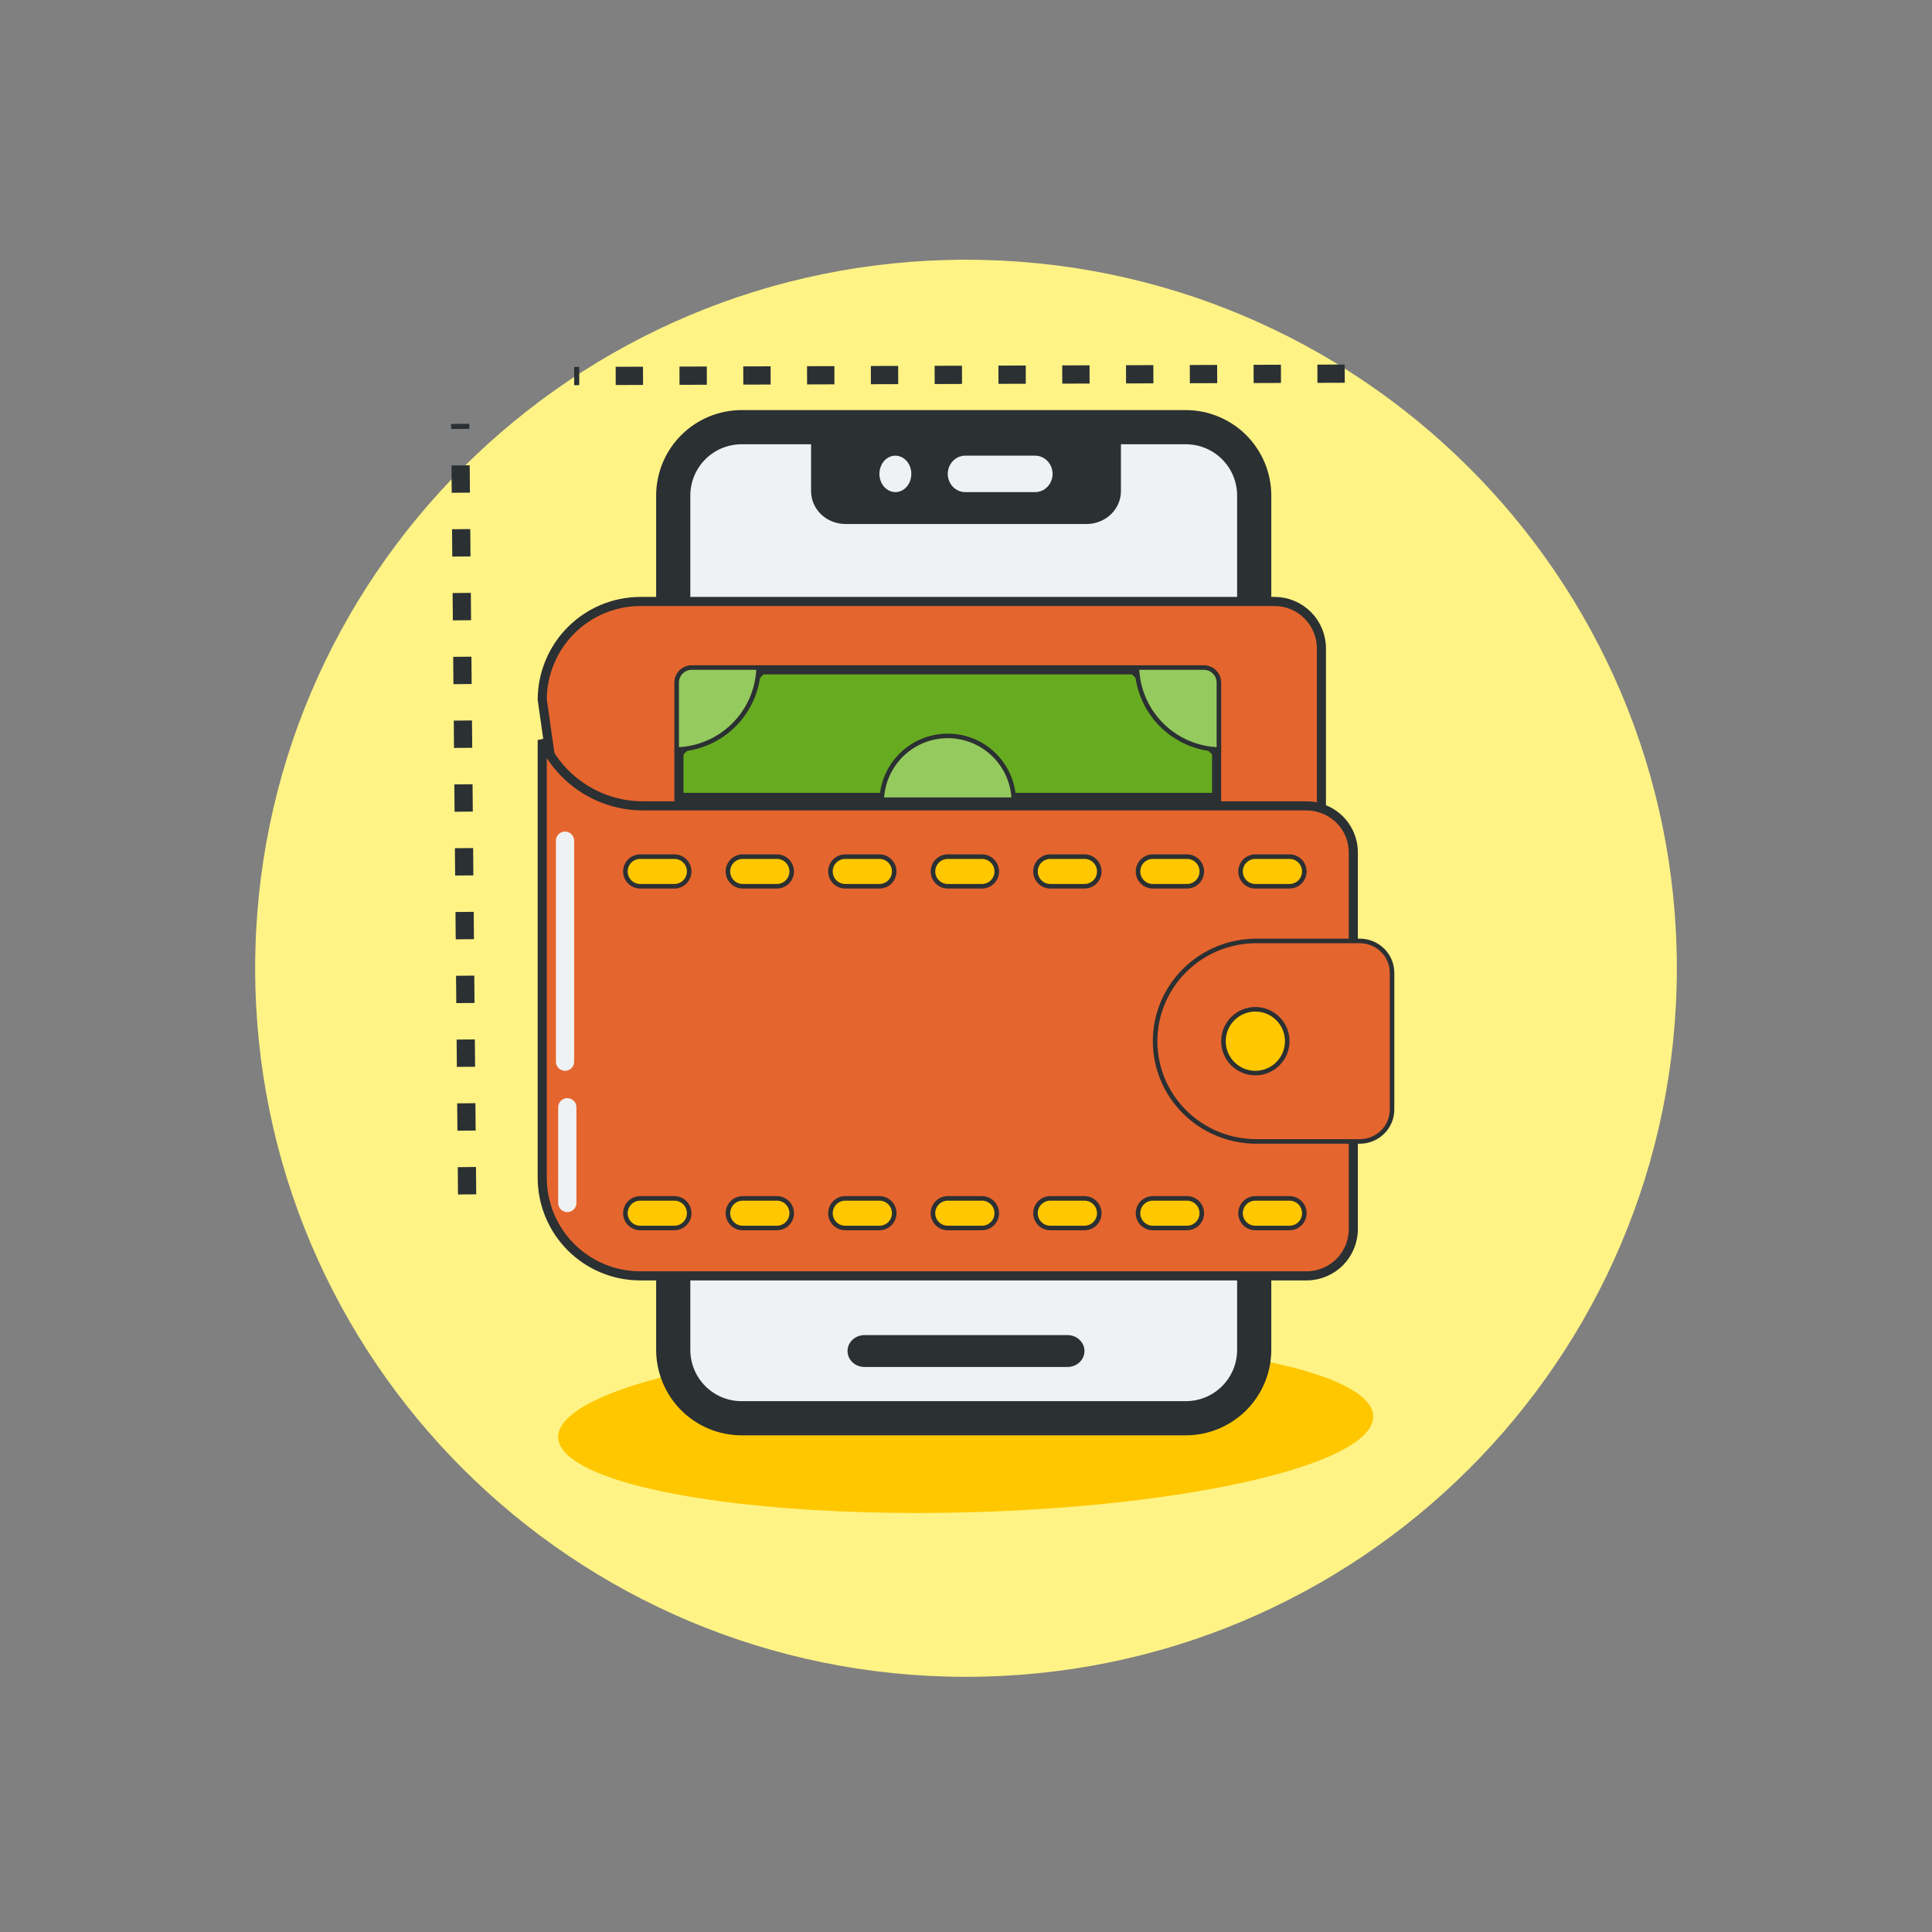
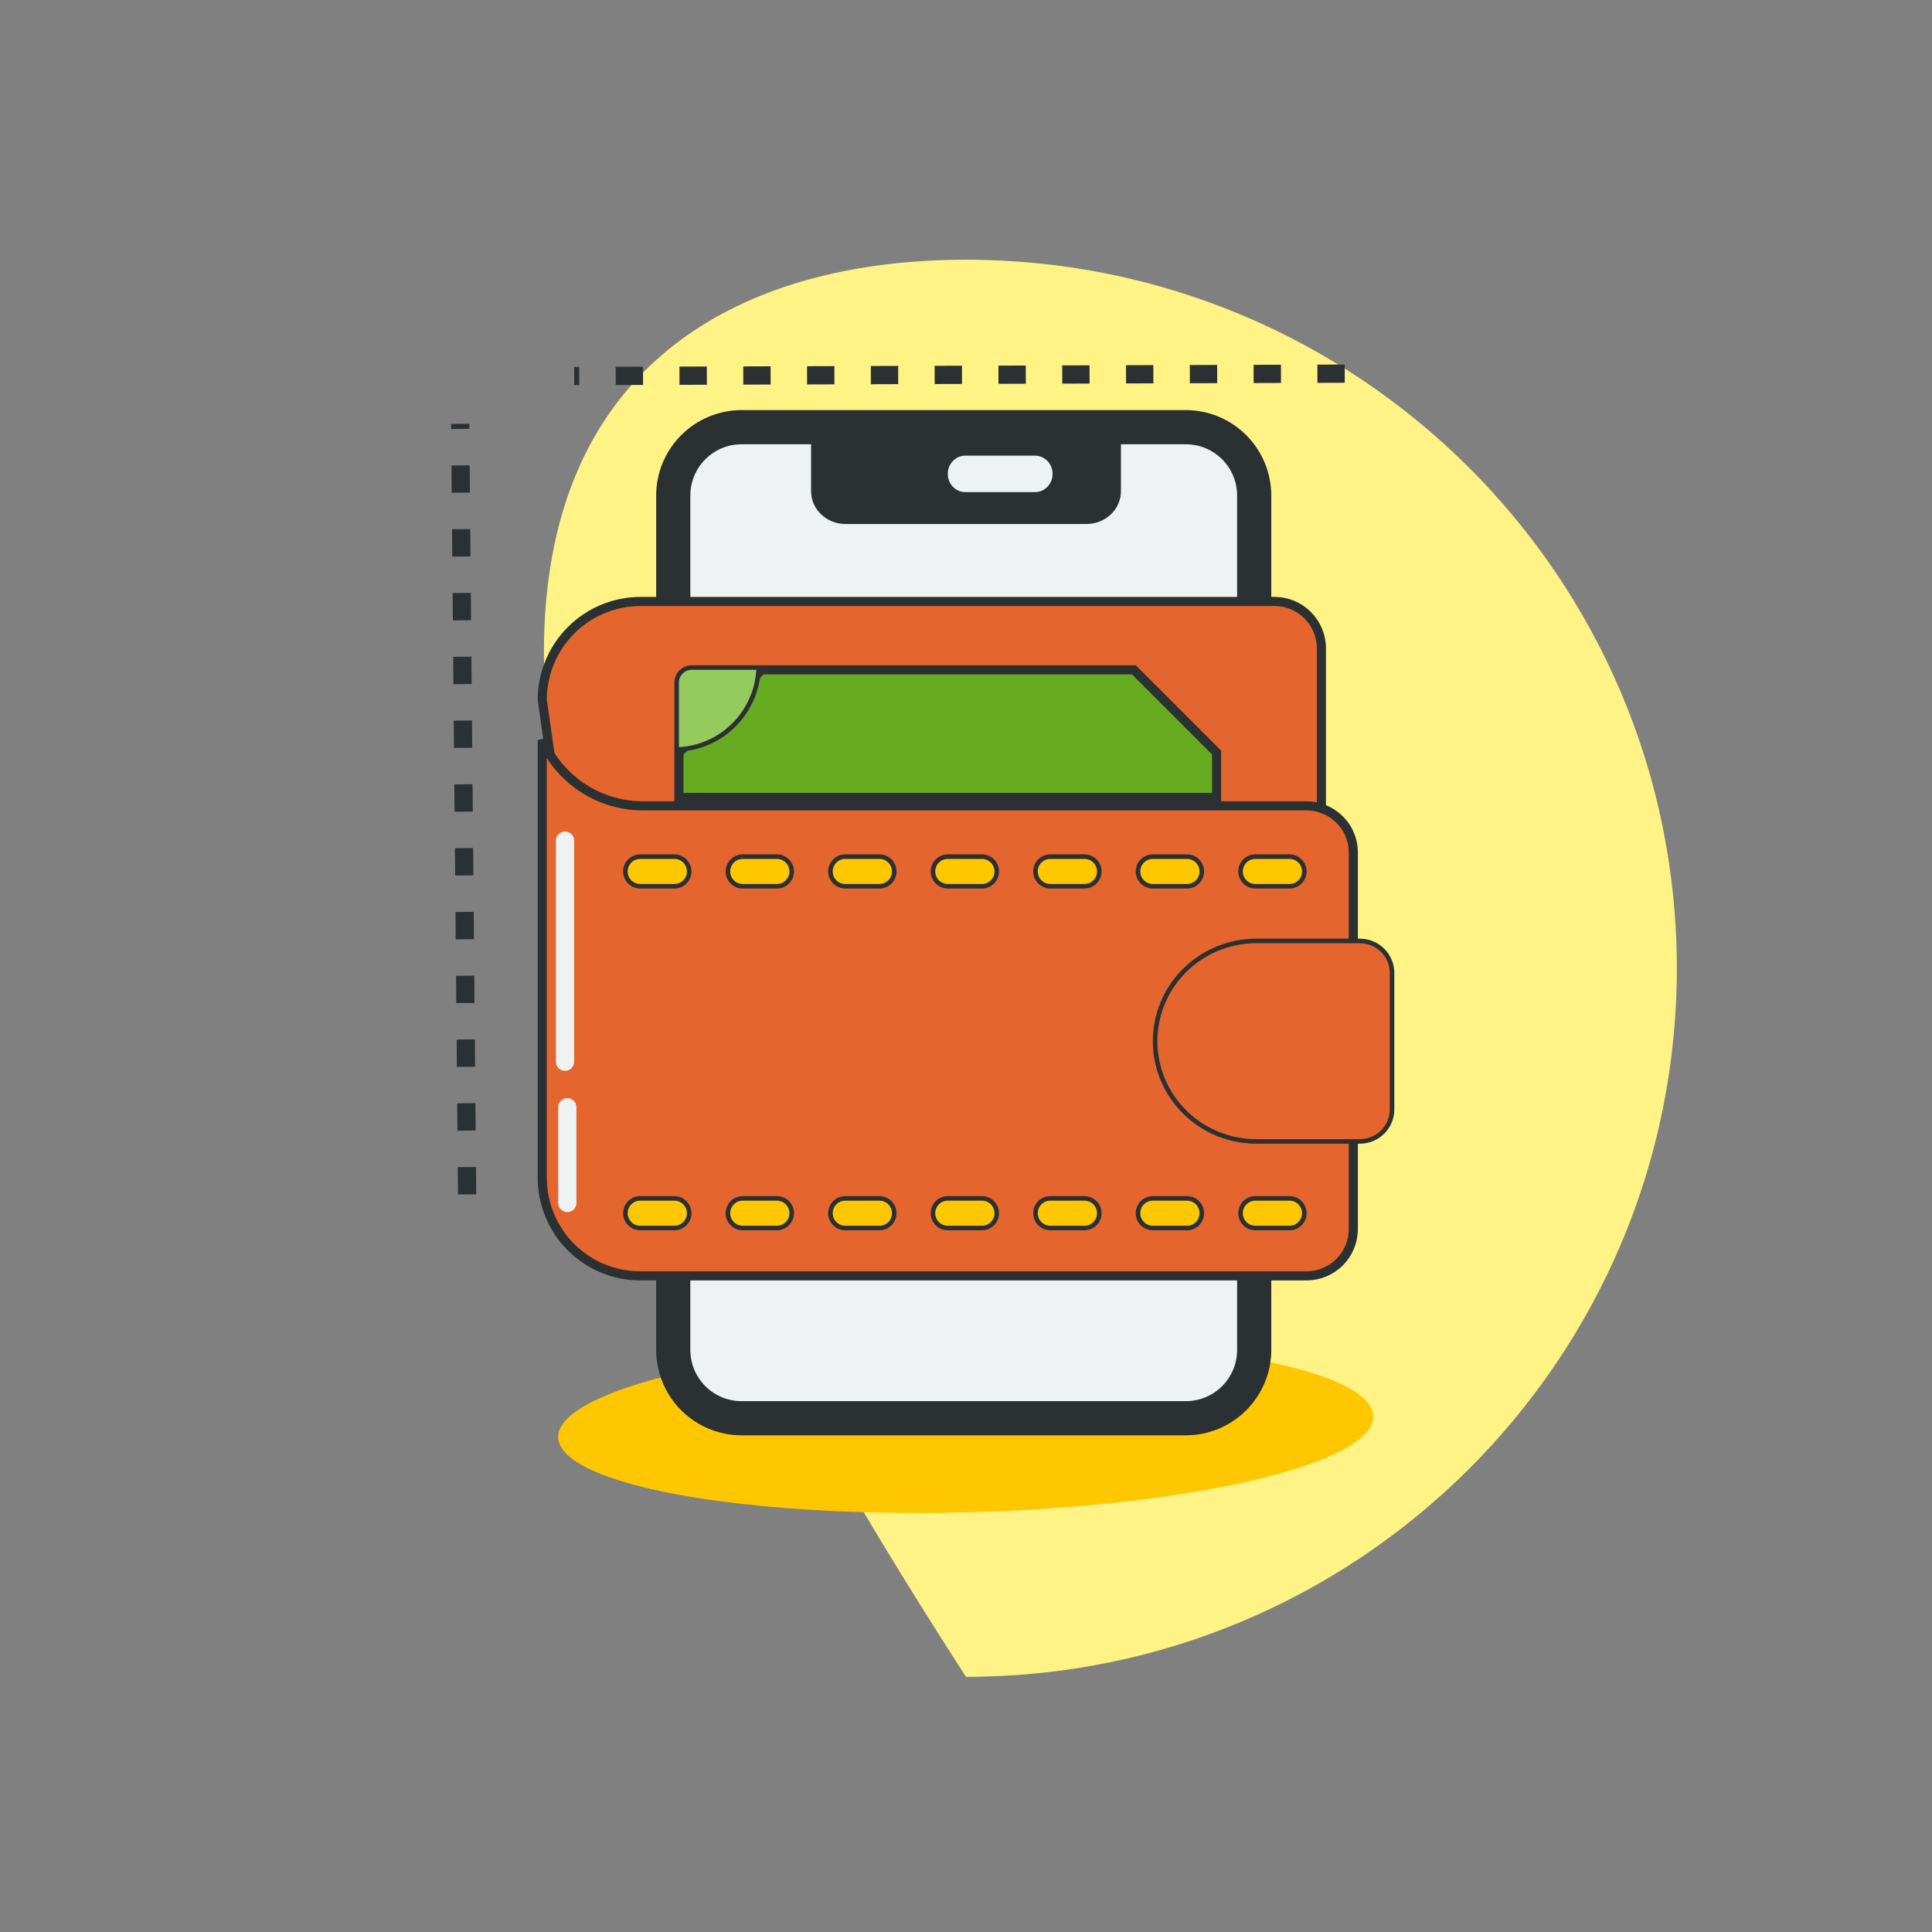
<svg xmlns="http://www.w3.org/2000/svg" width="424" height="424" viewBox="0 0 424 424" fill="none">
  <rect x="0" y="0" width="424" height="424" fill="#808080" stroke="none" />
-   <path d="M368 212.5C368 298.38 298.156 368 212 368C125.844 368 56 298.38 56 212.5C56 126.62 125.844 57 212 57C298.156 57 368 126.62 368 212.5Z" fill="#FFF385" />
+   <path d="M368 212.5C368 298.38 298.156 368 212 368C56 126.62 125.844 57 212 57C298.156 57 368 126.62 368 212.5Z" fill="#FFF385" />
  <ellipse cx="211.932" cy="313.116" rx="89.472" ry="18.79" transform="rotate(-1.494 211.932 313.116)" fill="#FFC700" />
  <path d="M260.941 94H163.059C154.742 94 148 100.7 148 108.966V296.034C148 304.3 154.742 311 163.059 311H260.941C269.258 311 276 304.3 276 296.034V108.966C276 100.7 269.258 94 260.941 94Z" fill="#EFF2F3" />
  <path d="M178.5 97.5H245.5V107.8C245.5 109.569 244.763 111.271 243.442 112.529C242.121 113.789 240.323 114.5 238.444 114.5H185.556C183.677 114.5 181.879 113.789 180.558 112.529C179.237 111.271 178.5 109.569 178.5 107.8V97.5Z" fill="#2B3033" stroke="#2B3033" />
  <path d="M260.249 314H162.751C158.045 313.994 153.533 312.122 150.205 308.795C146.878 305.467 145.006 300.955 145 296.249V108.751C145.006 104.045 146.878 99.533 150.205 96.205C153.533 92.878 158.045 91.006 162.751 91H260.249C264.955 91.006 269.467 92.878 272.795 96.205C276.122 99.533 277.994 104.045 278 108.751V296.249C277.994 300.955 276.122 305.467 272.795 308.795C269.467 312.122 264.955 313.994 260.249 314ZM162.75 96.5C159.501 96.5 156.385 97.791 154.088 100.088C151.791 102.385 150.5 105.501 150.5 108.75V296.25C150.5 299.499 151.791 302.615 154.088 304.912C156.385 307.209 159.501 308.5 162.75 308.5H260.25C263.499 308.5 266.615 307.209 268.912 304.912C271.209 302.615 272.5 299.499 272.5 296.25V108.75C272.5 105.501 271.209 102.385 268.912 100.088C266.615 97.791 263.499 96.5 260.25 96.5H162.75Z" fill="#2B3033" stroke="#2B3033" stroke-width="2" />
  <path d="M122.628 179L119 153.545C119.019 147.837 121.289 142.367 125.317 138.33C129.362 134.277 134.846 132 140.565 132H279.717C282.444 132 285.059 133.085 286.988 135.018C288.916 136.951 290 139.573 290 142.308V179H122.628Z" fill="#E5652E" stroke="#2B3033" stroke-width="2" />
  <path d="M286.75 176.855L286.756 176.855C287.914 176.848 289.063 177.055 290.145 177.466L290.159 177.471L290.173 177.476C292.174 178.167 293.908 179.469 295.133 181.197C296.357 182.926 297.01 184.996 297 187.116V187.121V250.959V269.734C297 272.458 295.92 275.069 293.997 276.994C292.075 278.919 289.468 280 286.75 280H140.5C134.798 280 129.33 277.732 125.298 273.694C121.266 269.656 119 264.18 119 258.469V162.401C120.311 165.389 122.224 168.109 124.653 170.374C129.207 174.62 135.222 176.942 141.445 176.855L286.75 176.855Z" fill="#E5652E" stroke="#2B3033" stroke-width="2" />
  <path d="M248.836 147L267 165.164V175H149V165.164L167.164 147H248.836Z" fill="#67AC20" stroke="#2B3033" stroke-width="2" />
-   <path d="M193.509 175.5C193.635 171.836 195.146 168.348 197.747 165.747C200.466 163.028 204.154 161.5 208 161.5C211.846 161.5 215.534 163.028 218.253 165.747C220.854 168.348 222.365 171.836 222.491 175.5H193.509Z" fill="#95CA5E" stroke="#2B3033" />
  <path d="M166.493 146.5C166.366 151.225 164.433 155.73 161.081 159.081C157.73 162.433 153.225 164.366 148.5 164.493V149.8C148.5 148.925 148.848 148.085 149.467 147.467C150.085 146.848 150.925 146.5 151.8 146.5H166.493Z" fill="#95CA5E" stroke="#2B3033" />
-   <path d="M267.5 149.8V164.493C262.775 164.366 258.27 162.433 254.919 159.081C251.567 155.73 249.634 151.225 249.507 146.5H264.2C265.075 146.5 265.915 146.848 266.533 147.467C267.152 148.085 267.5 148.925 267.5 149.8Z" fill="#95CA5E" stroke="#2B3033" />
  <path d="M275.714 206.5H298.429C300.306 206.5 302.105 207.239 303.431 208.552C304.756 209.865 305.5 211.645 305.5 213.5V243.5C305.5 245.355 304.756 247.135 303.431 248.448C302.105 249.761 300.306 250.5 298.429 250.5H275.714C269.821 250.5 264.17 248.181 260.005 244.055C255.839 239.929 253.5 234.333 253.5 228.5C253.5 222.667 255.839 217.071 260.005 212.945C264.17 208.819 269.821 206.5 275.714 206.5Z" fill="#E5652E" stroke="#2B3033" />
-   <path d="M282.5 228.5C282.5 232.366 279.366 235.5 275.5 235.5C271.634 235.5 268.5 232.366 268.5 228.5C268.5 224.634 271.634 221.5 275.5 221.5C279.366 221.5 282.5 224.634 282.5 228.5Z" fill="#FFC700" stroke="#2B3033" />
  <path d="M227.167 108H211.833C210.817 108 209.842 107.579 209.123 106.828C208.404 106.078 208 105.061 208 104C208 102.939 208.404 101.922 209.123 101.172C209.842 100.421 210.817 100 211.833 100H227.167C228.183 100 229.158 100.421 229.877 101.172C230.596 101.922 231 102.939 231 104C231 105.061 230.596 106.078 229.877 106.828C229.158 107.579 228.183 108 227.167 108Z" fill="#EFF2F3" />
-   <path d="M196.5 108C195.572 108 194.682 107.579 194.025 106.828C193.369 106.078 193 105.061 193 104C193 102.939 193.369 101.922 194.025 101.172C194.682 100.421 195.572 100 196.5 100C197.428 100 198.318 100.421 198.975 101.172C199.631 101.922 200 102.939 200 104C200 105.061 199.631 106.078 198.975 106.828C198.318 107.579 197.428 108 196.5 108Z" fill="#EFF2F3" />
-   <path d="M234.286 299.5H189.714C188.853 299.5 188.032 299.177 187.431 298.611C186.831 298.046 186.5 297.286 186.5 296.5C186.5 295.714 186.831 294.954 187.431 294.389C188.032 293.823 188.853 293.5 189.714 293.5H234.286C235.147 293.5 235.968 293.823 236.569 294.389C237.169 294.954 237.5 295.714 237.5 296.5C237.5 297.286 237.169 298.046 236.569 298.611C235.968 299.177 235.147 299.5 234.286 299.5Z" fill="#2B3033" stroke="#2B3033" />
  <path d="M148 194.5H140.5C139.638 194.5 138.811 194.158 138.202 193.548C137.592 192.939 137.25 192.112 137.25 191.25C137.25 190.388 137.592 189.561 138.202 188.952C138.811 188.342 139.638 188 140.5 188H148C148.862 188 149.689 188.342 150.298 188.952C150.908 189.561 151.25 190.388 151.25 191.25C151.25 192.112 150.908 192.939 150.298 193.548C149.689 194.158 148.862 194.5 148 194.5Z" fill="#FFC700" stroke="#2B3033" />
  <path d="M170.5 194.5H163C162.138 194.5 161.311 194.158 160.702 193.548C160.092 192.939 159.75 192.112 159.75 191.25C159.75 190.388 160.092 189.561 160.702 188.952C161.311 188.342 162.138 188 163 188H170.5C171.362 188 172.189 188.342 172.798 188.952C173.408 189.561 173.75 190.388 173.75 191.25C173.75 192.112 173.408 192.939 172.798 193.548C172.189 194.158 171.362 194.5 170.5 194.5Z" fill="#FFC700" stroke="#2B3033" />
  <path d="M193 194.5H185.5C184.638 194.5 183.811 194.158 183.202 193.548C182.592 192.939 182.25 192.112 182.25 191.25C182.25 190.388 182.592 189.561 183.202 188.952C183.811 188.342 184.638 188 185.5 188H193C193.862 188 194.689 188.342 195.298 188.952C195.908 189.561 196.25 190.388 196.25 191.25C196.25 192.112 195.908 192.939 195.298 193.548C194.689 194.158 193.862 194.5 193 194.5Z" fill="#FFC700" stroke="#2B3033" />
  <path d="M215.5 194.5H208C207.138 194.5 206.311 194.158 205.702 193.548C205.092 192.939 204.75 192.112 204.75 191.25C204.75 190.388 205.092 189.561 205.702 188.952C206.311 188.342 207.138 188 208 188H215.5C216.362 188 217.189 188.342 217.798 188.952C218.408 189.561 218.75 190.388 218.75 191.25C218.75 192.112 218.408 192.939 217.798 193.548C217.189 194.158 216.362 194.5 215.5 194.5Z" fill="#FFC700" stroke="#2B3033" />
  <path d="M238 194.5H230.5C229.638 194.5 228.811 194.158 228.202 193.548C227.592 192.939 227.25 192.112 227.25 191.25C227.25 190.388 227.592 189.561 228.202 188.952C228.811 188.342 229.638 188 230.5 188H238C238.862 188 239.689 188.342 240.298 188.952C240.908 189.561 241.25 190.388 241.25 191.25C241.25 192.112 240.908 192.939 240.298 193.548C239.689 194.158 238.862 194.5 238 194.5Z" fill="#FFC700" stroke="#2B3033" />
  <path d="M260.5 194.5H253C252.138 194.5 251.311 194.158 250.702 193.548C250.092 192.939 249.75 192.112 249.75 191.25C249.75 190.388 250.092 189.561 250.702 188.952C251.311 188.342 252.138 188 253 188H260.5C261.362 188 262.189 188.342 262.798 188.952C263.408 189.561 263.75 190.388 263.75 191.25C263.75 192.112 263.408 192.939 262.798 193.548C262.189 194.158 261.362 194.5 260.5 194.5Z" fill="#FFC700" stroke="#2B3033" />
  <path d="M283 194.5H275.5C274.638 194.5 273.811 194.158 273.202 193.548C272.592 192.939 272.25 192.112 272.25 191.25C272.25 190.388 272.592 189.561 273.202 188.952C273.811 188.342 274.638 188 275.5 188H283C283.862 188 284.689 188.342 285.298 188.952C285.908 189.561 286.25 190.388 286.25 191.25C286.25 192.112 285.908 192.939 285.298 193.548C284.689 194.158 283.862 194.5 283 194.5Z" fill="#FFC700" stroke="#2B3033" />
  <path d="M148 269.5H140.5C139.638 269.5 138.811 269.158 138.202 268.548C137.592 267.939 137.25 267.112 137.25 266.25C137.25 265.388 137.592 264.561 138.202 263.952C138.811 263.342 139.638 263 140.5 263H148C148.862 263 149.689 263.342 150.298 263.952C150.908 264.561 151.25 265.388 151.25 266.25C151.25 267.112 150.908 267.939 150.298 268.548C149.689 269.158 148.862 269.5 148 269.5Z" fill="#FFC700" stroke="#2B3033" />
  <path d="M170.5 269.5H163C162.138 269.5 161.311 269.158 160.702 268.548C160.092 267.939 159.75 267.112 159.75 266.25C159.75 265.388 160.092 264.561 160.702 263.952C161.311 263.342 162.138 263 163 263H170.5C171.362 263 172.189 263.342 172.798 263.952C173.408 264.561 173.75 265.388 173.75 266.25C173.75 267.112 173.408 267.939 172.798 268.548C172.189 269.158 171.362 269.5 170.5 269.5Z" fill="#FFC700" stroke="#2B3033" />
  <path d="M193 269.5H185.5C184.638 269.5 183.811 269.158 183.202 268.548C182.592 267.939 182.25 267.112 182.25 266.25C182.25 265.388 182.592 264.561 183.202 263.952C183.811 263.342 184.638 263 185.5 263H193C193.862 263 194.689 263.342 195.298 263.952C195.908 264.561 196.25 265.388 196.25 266.25C196.25 267.112 195.908 267.939 195.298 268.548C194.689 269.158 193.862 269.5 193 269.5Z" fill="#FFC700" stroke="#2B3033" />
  <path d="M215.5 269.5H208C207.138 269.5 206.311 269.158 205.702 268.548C205.092 267.939 204.75 267.112 204.75 266.25C204.75 265.388 205.092 264.561 205.702 263.952C206.311 263.342 207.138 263 208 263H215.5C216.362 263 217.189 263.342 217.798 263.952C218.408 264.561 218.75 265.388 218.75 266.25C218.75 267.112 218.408 267.939 217.798 268.548C217.189 269.158 216.362 269.5 215.5 269.5Z" fill="#FFC700" stroke="#2B3033" />
  <path d="M238 269.5H230.5C229.638 269.5 228.811 269.158 228.202 268.548C227.592 267.939 227.25 267.112 227.25 266.25C227.25 265.388 227.592 264.561 228.202 263.952C228.811 263.342 229.638 263 230.5 263H238C238.862 263 239.689 263.342 240.298 263.952C240.908 264.561 241.25 265.388 241.25 266.25C241.25 267.112 240.908 267.939 240.298 268.548C239.689 269.158 238.862 269.5 238 269.5Z" fill="#FFC700" stroke="#2B3033" />
  <path d="M260.5 269.5H253C252.138 269.5 251.311 269.158 250.702 268.548C250.092 267.939 249.75 267.112 249.75 266.25C249.75 265.388 250.092 264.561 250.702 263.952C251.311 263.342 252.138 263 253 263H260.5C261.362 263 262.189 263.342 262.798 263.952C263.408 264.561 263.75 265.388 263.75 266.25C263.75 267.112 263.408 267.939 262.798 268.548C262.189 269.158 261.362 269.5 260.5 269.5Z" fill="#FFC700" stroke="#2B3033" />
  <path d="M283 269.5H275.5C274.638 269.5 273.811 269.158 273.202 268.548C272.592 267.939 272.25 267.112 272.25 266.25C272.25 265.388 272.592 264.561 273.202 263.952C273.811 263.342 274.638 263 275.5 263H283C283.862 263 284.689 263.342 285.298 263.952C285.908 264.561 286.25 265.388 286.25 266.25C286.25 267.112 285.908 267.939 285.298 268.548C284.689 269.158 283.862 269.5 283 269.5Z" fill="#FFC700" stroke="#2B3033" />
  <ellipse cx="159.5" cy="288.5" rx="7" ry="6.5" fill="#EFF2F3" />
  <path d="M124 184.5V218V233" stroke="#EFF2F3" stroke-width="4" stroke-linecap="round" />
  <path d="M124.5 243V264" stroke="#EFF2F3" stroke-width="4" stroke-linecap="round" />
  <path d="M300 222V243.5H277.5" stroke="#E5652E" stroke-width="4" stroke-linecap="round" />
  <line x1="102.514" y1="262.126" x2="101" y2="93.018" stroke="#2B3033" stroke-width="4" stroke-dasharray="6 8" />
  <line x1="295.12" y1="82" x2="126.006" y2="82.525" stroke="#2B3033" stroke-width="4" stroke-dasharray="6 8" />
</svg>